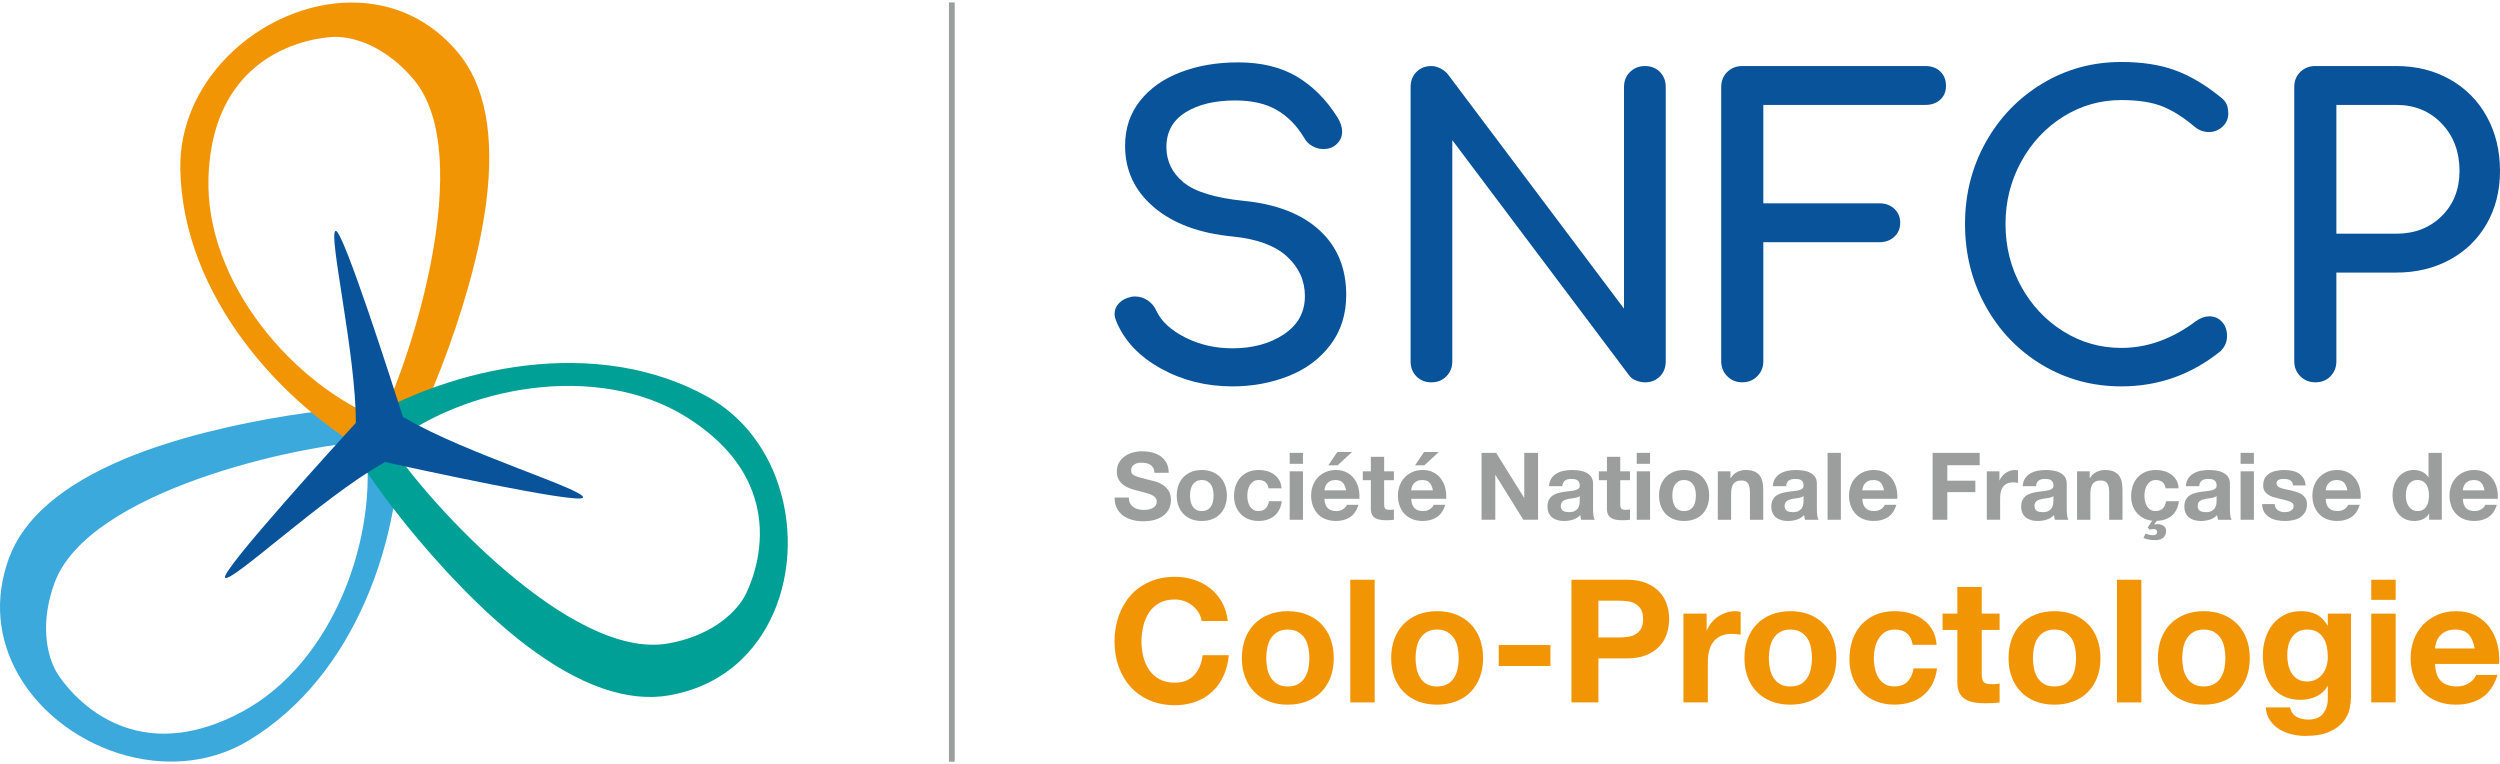
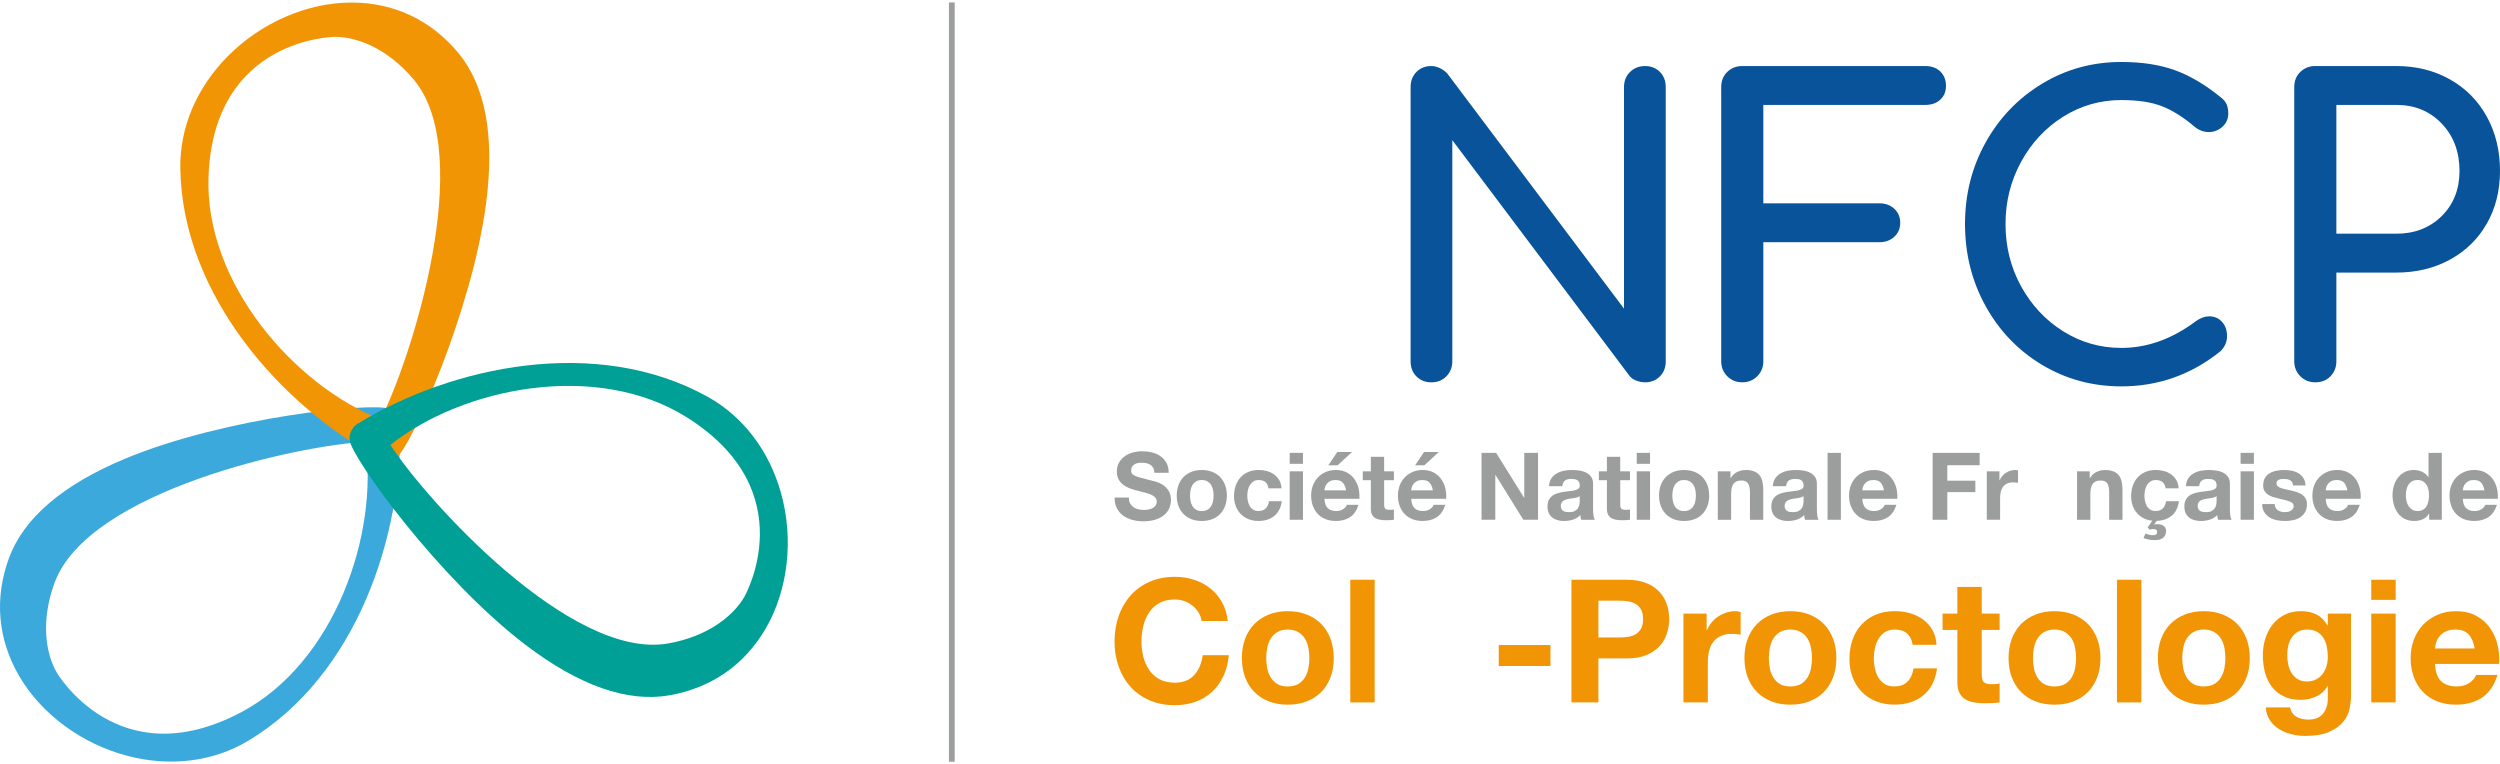
<svg xmlns="http://www.w3.org/2000/svg" version="1.1" role="img" width="265px" height="81px" viewBox="0 0 265 81" preserveAspectRatio="xMidYMid meet">
  <g>
    <path fill="#3BA9DC" d="M42.151,44.104c0.151,0.262,0.238,0.561,0.246,0.873C42.7,56.687,37.849,71.595,26.33,78.511   c-3.7,2.221-8.236,2.797-12.773,1.623c-4.883-1.262-9.203-4.453-11.56-8.533c-2.24-3.881-2.603-8.18-1.05-12.43   c1.545-4.227,5.666-7.768,12.246-10.521c10.681-4.473,26.467-6.057,28.127-5.3C41.676,43.512,41.963,43.778,42.151,44.104   L42.151,44.104z M25.55,75.505c9.986-5.283,14.612-18.969,13.167-28.662c-6.866,0.33-29.349,5.125-32.941,14.953   c-1.476,4.033-0.933,7.461,0.236,9.486C6.012,71.282,12.473,82.421,25.55,75.505z" />
  </g>
  <g>
    <path fill="#F29505" d="M40.997,48.792c-0.303,0-0.605-0.074-0.879-0.223c-10.291-5.593-20.776-17.247-21.006-30.682   c-0.074-4.314,1.695-8.531,4.98-11.874c3.535-3.597,8.458-5.743,13.171-5.743c4.48,0,8.384,1.834,11.288,5.305   c2.888,3.45,3.895,8.789,2.99,15.866c-1.468,11.486-7.989,25.948-9.474,27.007C41.749,48.677,41.373,48.792,40.997,48.792   L40.997,48.792z M22.104,18.716c-0.419,11.289,9.121,22.139,18.239,25.734c3.146-6.111,10.236-27.979,3.521-36.005   c-2.756-3.294-5.995-4.538-8.333-4.538C35.53,3.907,22.653,3.932,22.104,18.716z" />
  </g>
  <g>
    <path fill="#00A096" d="M37.298,45.554c0.151-0.262,0.367-0.486,0.633-0.65c9.989-6.115,25.324-9.367,37.074-2.851   c3.773,2.093,6.542,5.733,7.793,10.249c1.348,4.861,0.745,10.197-1.61,14.279c-2.241,3.881-5.781,6.344-10.239,7.123   c-4.433,0.775-9.56-1.021-15.236-5.344C46.5,61.347,37.235,48.468,37.06,46.651C37.021,46.263,37.109,45.88,37.298,45.554   L37.298,45.554z M72.791,44.229c-9.567-6.006-23.732-3.169-31.405,2.93c3.72,5.779,19.112,22.854,29.42,21.051   c4.23-0.74,6.927-2.924,8.097-4.947C78.903,63.263,85.321,52.099,72.791,44.229z" />
  </g>
-   <path fill="#08539A" d="M61.8,52.743c0.342-0.807-12.506-4.709-18.702-8.338c-0.129-0.064-0.258-0.129-0.383-0.193  c-1.087-3.424-6.349-19.868-7.128-19.736c-0.87,0.107,2.171,13.167,2.13,20.35c-1.303,1.424-14.395,15.758-13.86,16.404  c0.528,0.701,10.331-8.477,16.572-12.027c0.119-0.078,0.238-0.154,0.355-0.232C43.258,49.517,61.514,53.517,61.8,52.743z" />
  <g>
    <path fill="#9C9E9E" d="M119.787,53.347c0.086,0.166,0.201,0.299,0.343,0.402c0.142,0.102,0.309,0.18,0.501,0.229   s0.391,0.074,0.597,0.074c0.139,0,0.288-0.012,0.447-0.035c0.159-0.021,0.308-0.066,0.447-0.133   c0.139-0.066,0.255-0.158,0.347-0.273c0.093-0.117,0.14-0.264,0.14-0.443c0-0.191-0.062-0.348-0.184-0.465   c-0.123-0.121-0.284-0.219-0.482-0.301c-0.199-0.078-0.424-0.146-0.675-0.207s-0.507-0.125-0.765-0.199   c-0.266-0.066-0.523-0.146-0.775-0.242c-0.252-0.096-0.478-0.221-0.676-0.373c-0.199-0.152-0.359-0.342-0.482-0.57   c-0.122-0.23-0.184-0.506-0.184-0.83c0-0.365,0.078-0.682,0.233-0.949c0.156-0.27,0.359-0.492,0.611-0.672   c0.252-0.178,0.537-0.311,0.855-0.396c0.318-0.086,0.636-0.129,0.954-0.129c0.371,0,0.727,0.041,1.068,0.123   c0.341,0.084,0.644,0.219,0.91,0.402c0.264,0.188,0.475,0.424,0.63,0.711c0.156,0.289,0.234,0.639,0.234,1.049h-1.51   c-0.013-0.213-0.058-0.389-0.134-0.527c-0.077-0.139-0.178-0.248-0.304-0.328c-0.125-0.078-0.269-0.135-0.431-0.168   c-0.163-0.033-0.34-0.049-0.532-0.049c-0.126,0-0.251,0.014-0.377,0.039c-0.125,0.025-0.24,0.072-0.342,0.139   c-0.103,0.066-0.188,0.15-0.253,0.248c-0.066,0.1-0.099,0.225-0.099,0.377c0,0.141,0.026,0.254,0.079,0.34   c0.053,0.086,0.158,0.164,0.313,0.238c0.156,0.072,0.371,0.145,0.646,0.217c0.275,0.074,0.634,0.166,1.078,0.279   c0.132,0.025,0.316,0.074,0.551,0.143c0.235,0.072,0.468,0.182,0.7,0.334c0.231,0.152,0.432,0.357,0.601,0.611   c0.169,0.256,0.253,0.582,0.253,0.979c0,0.324-0.063,0.625-0.188,0.904c-0.126,0.277-0.313,0.518-0.561,0.721   c-0.249,0.201-0.556,0.359-0.924,0.473c-0.368,0.111-0.794,0.168-1.277,0.168c-0.391,0-0.77-0.049-1.137-0.145   c-0.368-0.098-0.692-0.246-0.974-0.451c-0.282-0.205-0.505-0.469-0.671-0.785c-0.165-0.32-0.245-0.697-0.238-1.135h1.51   C119.658,52.979,119.7,53.181,119.787,53.347z" />
    <path fill="#9C9E9E" d="M124.923,51.415c0.125-0.334,0.304-0.619,0.536-0.855c0.231-0.234,0.51-0.418,0.834-0.547   c0.325-0.129,0.689-0.193,1.093-0.193c0.404,0,0.77,0.064,1.098,0.193c0.328,0.129,0.607,0.313,0.839,0.547   c0.232,0.236,0.411,0.521,0.537,0.855c0.125,0.334,0.188,0.705,0.188,1.117c0,0.41-0.063,0.781-0.188,1.111   c-0.126,0.332-0.305,0.615-0.537,0.85c-0.231,0.236-0.511,0.416-0.839,0.543c-0.328,0.125-0.694,0.188-1.098,0.188   c-0.404,0-0.768-0.063-1.093-0.188c-0.324-0.127-0.603-0.307-0.834-0.543c-0.232-0.234-0.411-0.518-0.536-0.85   c-0.126-0.33-0.189-0.701-0.189-1.111C124.734,52.12,124.797,51.749,124.923,51.415z M126.205,53.134   c0.04,0.195,0.107,0.371,0.204,0.525c0.096,0.156,0.224,0.281,0.382,0.373c0.16,0.094,0.357,0.139,0.596,0.139   s0.439-0.045,0.601-0.139c0.163-0.092,0.292-0.217,0.387-0.373c0.096-0.154,0.164-0.33,0.204-0.525   c0.041-0.195,0.06-0.396,0.06-0.602s-0.02-0.408-0.06-0.605c-0.04-0.199-0.107-0.375-0.204-0.527   c-0.096-0.152-0.225-0.275-0.387-0.373c-0.162-0.096-0.362-0.145-0.601-0.145s-0.437,0.049-0.596,0.145   c-0.159,0.098-0.287,0.221-0.382,0.373c-0.096,0.152-0.164,0.328-0.204,0.527c-0.04,0.197-0.06,0.4-0.06,0.605   S126.165,52.938,126.205,53.134z" />
    <path fill="#9C9E9E" d="M133.417,50.882c-0.226,0-0.414,0.053-0.565,0.156c-0.153,0.102-0.277,0.234-0.373,0.396   c-0.097,0.162-0.164,0.34-0.204,0.537c-0.04,0.195-0.06,0.389-0.06,0.58c0,0.186,0.02,0.373,0.06,0.566s0.104,0.365,0.194,0.521   c0.089,0.156,0.21,0.283,0.362,0.383s0.339,0.148,0.556,0.148c0.338,0,0.599-0.094,0.781-0.283c0.182-0.188,0.296-0.441,0.343-0.76   h1.361c-0.094,0.682-0.358,1.201-0.795,1.561c-0.438,0.357-0.997,0.535-1.68,0.535c-0.384,0-0.737-0.064-1.058-0.193   c-0.321-0.129-0.594-0.309-0.819-0.541s-0.4-0.508-0.526-0.83c-0.126-0.322-0.189-0.674-0.189-1.057   c0-0.398,0.058-0.768,0.174-1.109c0.116-0.342,0.287-0.635,0.511-0.883c0.226-0.248,0.5-0.443,0.825-0.582s0.695-0.209,1.113-0.209   c0.304,0,0.597,0.041,0.879,0.119c0.281,0.08,0.532,0.201,0.755,0.363c0.222,0.162,0.402,0.363,0.542,0.605   c0.139,0.242,0.219,0.529,0.238,0.861h-1.381C134.368,51.177,134.02,50.882,133.417,50.882z" />
    <path fill="#9C9E9E" d="M136.706,49.165v-1.162h1.41v1.162H136.706z M138.116,49.96v5.135h-1.41V49.96H138.116z" />
    <path fill="#9C9E9E" d="M140.739,53.862c0.212,0.207,0.517,0.309,0.913,0.309c0.285,0,0.53-0.07,0.736-0.215   c0.205-0.141,0.331-0.291,0.377-0.449h1.241c-0.198,0.615-0.503,1.057-0.913,1.32c-0.411,0.266-0.907,0.396-1.49,0.396   c-0.404,0-0.769-0.064-1.093-0.193c-0.325-0.129-0.6-0.313-0.824-0.551c-0.226-0.238-0.399-0.523-0.522-0.854   c-0.123-0.332-0.184-0.697-0.184-1.094c0-0.385,0.063-0.742,0.188-1.072c0.126-0.332,0.305-0.619,0.537-0.859   c0.231-0.242,0.509-0.434,0.829-0.572c0.322-0.139,0.677-0.209,1.068-0.209c0.437,0,0.817,0.084,1.142,0.254   c0.325,0.168,0.592,0.396,0.801,0.68c0.209,0.285,0.358,0.609,0.451,0.975c0.093,0.363,0.126,0.744,0.1,1.143h-3.705   C140.411,53.327,140.527,53.657,140.739,53.862z M142.333,51.161c-0.168-0.186-0.426-0.279-0.77-0.279   c-0.226,0-0.412,0.039-0.562,0.115c-0.148,0.076-0.268,0.17-0.356,0.283c-0.091,0.113-0.153,0.232-0.189,0.357   c-0.036,0.127-0.058,0.238-0.064,0.338h2.295C142.62,51.618,142.503,51.347,142.333,51.161z M140.799,49.323l0.953-1.41h1.561   l-1.53,1.41H140.799z" />
    <path fill="#9C9E9E" d="M147.753,49.96v0.943h-1.033v2.543c0,0.238,0.04,0.398,0.119,0.477c0.08,0.08,0.239,0.119,0.477,0.119   c0.08,0,0.156-0.002,0.229-0.01c0.072-0.006,0.143-0.016,0.209-0.029v1.092c-0.119,0.02-0.251,0.033-0.397,0.039   c-0.146,0.008-0.288,0.012-0.428,0.012c-0.219,0-0.426-0.016-0.62-0.047c-0.195-0.027-0.367-0.086-0.517-0.172   s-0.267-0.209-0.354-0.367c-0.086-0.16-0.128-0.369-0.128-0.627v-3.029h-0.854V49.96h0.854v-1.541h1.41v1.541H147.753z" />
    <path fill="#9C9E9E" d="M149.938,53.862c0.212,0.207,0.517,0.309,0.913,0.309c0.286,0,0.53-0.07,0.735-0.215   c0.206-0.141,0.332-0.291,0.378-0.449h1.242c-0.198,0.615-0.503,1.057-0.914,1.32c-0.411,0.266-0.907,0.396-1.489,0.396   c-0.404,0-0.77-0.064-1.094-0.193c-0.325-0.129-0.6-0.313-0.825-0.551c-0.225-0.238-0.398-0.523-0.521-0.854   c-0.123-0.332-0.184-0.697-0.184-1.094c0-0.385,0.063-0.742,0.188-1.072c0.126-0.332,0.305-0.619,0.537-0.859   c0.231-0.242,0.508-0.434,0.829-0.572c0.322-0.139,0.678-0.209,1.069-0.209c0.437,0,0.817,0.084,1.142,0.254   c0.325,0.168,0.591,0.396,0.8,0.68c0.208,0.285,0.359,0.609,0.452,0.975c0.093,0.363,0.126,0.744,0.1,1.143h-3.706   C149.61,53.327,149.727,53.657,149.938,53.862z M151.533,51.161c-0.169-0.186-0.426-0.279-0.771-0.279   c-0.226,0-0.412,0.039-0.561,0.115c-0.149,0.076-0.269,0.17-0.358,0.283c-0.089,0.113-0.152,0.232-0.188,0.357   c-0.036,0.127-0.059,0.238-0.064,0.338h2.295C151.819,51.618,151.702,51.347,151.533,51.161z M149.999,49.323l0.952-1.41h1.561   l-1.53,1.41H149.999z" />
    <path fill="#9C9E9E" d="M158.591,48.003l2.961,4.758h0.02v-4.758h1.461v7.092h-1.56l-2.951-4.748h-0.02v4.748h-1.46v-7.092H158.591   z" />
    <path fill="#9C9E9E" d="M164.443,50.714c0.146-0.219,0.331-0.395,0.557-0.525c0.225-0.133,0.479-0.229,0.76-0.285   c0.281-0.055,0.564-0.084,0.85-0.084c0.258,0,0.52,0.02,0.784,0.055c0.266,0.037,0.507,0.107,0.726,0.215   c0.219,0.105,0.397,0.252,0.537,0.441c0.139,0.189,0.208,0.438,0.208,0.75v2.672c0,0.232,0.014,0.455,0.04,0.666   c0.025,0.213,0.073,0.371,0.139,0.477h-1.431c-0.026-0.078-0.049-0.16-0.063-0.242c-0.018-0.082-0.029-0.168-0.035-0.254   c-0.226,0.232-0.49,0.393-0.795,0.488c-0.305,0.092-0.616,0.137-0.934,0.137c-0.246,0-0.475-0.029-0.687-0.09   c-0.212-0.059-0.397-0.15-0.556-0.277c-0.159-0.125-0.284-0.285-0.373-0.477c-0.09-0.191-0.134-0.42-0.134-0.686   c0-0.291,0.051-0.531,0.154-0.721c0.103-0.188,0.234-0.338,0.397-0.451c0.162-0.113,0.348-0.197,0.556-0.254   c0.209-0.057,0.419-0.1,0.632-0.135c0.212-0.031,0.42-0.059,0.625-0.078c0.206-0.021,0.388-0.051,0.546-0.09   c0.16-0.039,0.286-0.098,0.379-0.174c0.092-0.076,0.135-0.188,0.129-0.332c0-0.152-0.025-0.273-0.075-0.363   c-0.049-0.09-0.116-0.158-0.199-0.209c-0.082-0.051-0.178-0.082-0.287-0.1c-0.109-0.016-0.228-0.023-0.354-0.023   c-0.277,0-0.496,0.059-0.655,0.178s-0.252,0.316-0.278,0.596h-1.41C164.215,51.208,164.298,50.933,164.443,50.714z M167.23,52.706   c-0.089,0.029-0.187,0.055-0.289,0.074s-0.21,0.037-0.322,0.049c-0.112,0.014-0.225,0.031-0.338,0.051   c-0.105,0.02-0.21,0.045-0.313,0.08c-0.103,0.033-0.192,0.078-0.27,0.135c-0.075,0.055-0.137,0.127-0.183,0.213   s-0.07,0.195-0.07,0.328c0,0.125,0.024,0.23,0.07,0.316c0.046,0.088,0.108,0.154,0.188,0.205c0.08,0.049,0.172,0.084,0.278,0.104   s0.215,0.029,0.328,0.029c0.278,0,0.493-0.045,0.646-0.139c0.152-0.092,0.265-0.203,0.338-0.332   c0.072-0.131,0.117-0.262,0.134-0.393c0.017-0.133,0.025-0.238,0.025-0.318v-0.527C167.394,52.636,167.319,52.677,167.23,52.706z" />
    <path fill="#9C9E9E" d="M172.778,49.96v0.943h-1.033v2.543c0,0.238,0.04,0.398,0.12,0.477c0.079,0.08,0.238,0.119,0.476,0.119   c0.081,0,0.156-0.002,0.229-0.01c0.073-0.006,0.142-0.016,0.208-0.029v1.092c-0.119,0.02-0.251,0.033-0.397,0.039   c-0.146,0.008-0.288,0.012-0.427,0.012c-0.219,0-0.426-0.016-0.621-0.047c-0.195-0.027-0.367-0.086-0.517-0.172   c-0.148-0.086-0.267-0.209-0.352-0.367c-0.088-0.16-0.13-0.369-0.13-0.627v-3.029h-0.854V49.96h0.854v-1.541h1.41v1.541H172.778z" />
    <path fill="#9C9E9E" d="M173.493,49.165v-1.162h1.412v1.162H173.493z M174.905,49.96v5.135h-1.412V49.96H174.905z" />
    <path fill="#9C9E9E" d="M176.047,51.415c0.126-0.334,0.305-0.619,0.536-0.855c0.231-0.234,0.511-0.418,0.835-0.547   s0.688-0.193,1.093-0.193c0.403,0,0.77,0.064,1.099,0.193c0.326,0.129,0.606,0.313,0.838,0.547c0.231,0.236,0.41,0.521,0.536,0.855   s0.188,0.705,0.188,1.117c0,0.41-0.063,0.781-0.188,1.111c-0.126,0.332-0.305,0.615-0.536,0.85   c-0.231,0.236-0.512,0.416-0.838,0.543c-0.329,0.125-0.695,0.188-1.099,0.188c-0.404,0-0.769-0.063-1.093-0.188   c-0.324-0.127-0.604-0.307-0.835-0.543c-0.231-0.234-0.41-0.518-0.536-0.85c-0.126-0.33-0.188-0.701-0.188-1.111   C175.858,52.12,175.921,51.749,176.047,51.415z M177.328,53.134c0.04,0.195,0.107,0.371,0.204,0.525   c0.096,0.156,0.223,0.281,0.382,0.373c0.159,0.094,0.357,0.139,0.597,0.139c0.238,0,0.438-0.045,0.601-0.139   c0.162-0.092,0.291-0.217,0.388-0.373c0.096-0.154,0.164-0.33,0.204-0.525c0.039-0.195,0.06-0.396,0.06-0.602   s-0.021-0.408-0.06-0.605c-0.04-0.199-0.108-0.375-0.204-0.527c-0.097-0.152-0.226-0.275-0.388-0.373   c-0.162-0.096-0.362-0.145-0.601-0.145c-0.239,0-0.438,0.049-0.597,0.145c-0.159,0.098-0.286,0.221-0.382,0.373   c-0.097,0.152-0.164,0.328-0.204,0.527c-0.04,0.197-0.06,0.4-0.06,0.605S177.288,52.938,177.328,53.134z" />
    <path fill="#9C9E9E" d="M183.429,49.96v0.715h0.029c0.18-0.299,0.411-0.516,0.695-0.65c0.285-0.137,0.576-0.205,0.874-0.205   c0.378,0,0.688,0.053,0.929,0.154c0.242,0.104,0.433,0.244,0.572,0.428c0.139,0.182,0.236,0.404,0.293,0.664   c0.057,0.264,0.084,0.553,0.084,0.871v3.158h-1.41v-2.9c0-0.424-0.067-0.74-0.199-0.949c-0.132-0.207-0.368-0.313-0.705-0.313   c-0.385,0-0.662,0.113-0.834,0.342c-0.173,0.229-0.259,0.605-0.259,1.127v2.693h-1.41V49.96H183.429z" />
    <path fill="#9C9E9E" d="M188.167,50.714c0.146-0.219,0.331-0.395,0.557-0.525c0.226-0.133,0.479-0.229,0.76-0.285   c0.282-0.055,0.564-0.084,0.849-0.084c0.26,0,0.521,0.02,0.786,0.055c0.265,0.037,0.507,0.107,0.726,0.215   c0.219,0.105,0.396,0.252,0.536,0.441c0.139,0.189,0.209,0.438,0.209,0.75v2.672c0,0.232,0.012,0.455,0.039,0.666   c0.026,0.213,0.073,0.371,0.14,0.477h-1.431c-0.027-0.078-0.049-0.16-0.065-0.242s-0.027-0.168-0.034-0.254   c-0.226,0.232-0.491,0.393-0.795,0.488c-0.305,0.092-0.616,0.137-0.935,0.137c-0.244,0-0.473-0.029-0.685-0.09   c-0.212-0.059-0.397-0.15-0.557-0.277c-0.159-0.125-0.283-0.285-0.372-0.477c-0.09-0.191-0.135-0.42-0.135-0.686   c0-0.291,0.052-0.531,0.154-0.721c0.103-0.188,0.234-0.338,0.397-0.451c0.161-0.113,0.347-0.197,0.556-0.254s0.419-0.1,0.631-0.135   c0.212-0.031,0.421-0.059,0.626-0.078c0.205-0.021,0.389-0.051,0.547-0.09c0.159-0.039,0.284-0.098,0.377-0.174   s0.136-0.188,0.129-0.332c0-0.152-0.024-0.273-0.073-0.363c-0.051-0.09-0.117-0.158-0.199-0.209s-0.178-0.082-0.288-0.1   c-0.108-0.016-0.227-0.023-0.353-0.023c-0.278,0-0.497,0.059-0.656,0.178c-0.158,0.119-0.251,0.316-0.277,0.596h-1.411   C187.938,51.208,188.022,50.933,188.167,50.714z M190.953,52.706c-0.089,0.029-0.185,0.055-0.287,0.074   c-0.104,0.02-0.211,0.037-0.323,0.049c-0.112,0.014-0.226,0.031-0.338,0.051c-0.106,0.02-0.21,0.045-0.313,0.08   c-0.103,0.033-0.192,0.078-0.268,0.135c-0.076,0.055-0.138,0.127-0.184,0.213c-0.047,0.086-0.07,0.195-0.07,0.328   c0,0.125,0.023,0.23,0.07,0.316c0.046,0.088,0.109,0.154,0.188,0.205c0.079,0.049,0.172,0.084,0.278,0.104   c0.105,0.02,0.215,0.029,0.328,0.029c0.277,0,0.492-0.045,0.646-0.139c0.151-0.092,0.265-0.203,0.338-0.332   c0.073-0.131,0.118-0.262,0.134-0.393c0.017-0.133,0.024-0.238,0.024-0.318v-0.527C191.118,52.636,191.043,52.677,190.953,52.706z" />
    <path fill="#9C9E9E" d="M195.132,48.003v7.092h-1.411v-7.092H195.132z" />
    <path fill="#9C9E9E" d="M197.754,53.862c0.213,0.207,0.518,0.309,0.914,0.309c0.285,0,0.53-0.07,0.735-0.215   c0.206-0.141,0.332-0.291,0.377-0.449h1.242c-0.198,0.615-0.503,1.057-0.914,1.32c-0.41,0.266-0.906,0.396-1.489,0.396   c-0.405,0-0.769-0.064-1.093-0.193c-0.325-0.129-0.6-0.313-0.825-0.551s-0.399-0.523-0.521-0.854   c-0.123-0.332-0.184-0.697-0.184-1.094c0-0.385,0.063-0.742,0.188-1.072c0.126-0.332,0.305-0.619,0.537-0.859   c0.231-0.242,0.508-0.434,0.829-0.572s0.677-0.209,1.068-0.209c0.437,0,0.817,0.084,1.143,0.254c0.323,0.168,0.591,0.396,0.8,0.68   c0.208,0.285,0.358,0.609,0.451,0.975c0.094,0.363,0.126,0.744,0.1,1.143h-3.706C197.427,53.327,197.542,53.657,197.754,53.862z    M199.35,51.161c-0.17-0.186-0.426-0.279-0.771-0.279c-0.226,0-0.412,0.039-0.562,0.115c-0.148,0.076-0.268,0.17-0.357,0.283   s-0.153,0.232-0.188,0.357c-0.036,0.127-0.059,0.238-0.065,0.338h2.296C199.636,51.618,199.519,51.347,199.35,51.161z" />
    <path fill="#9C9E9E" d="M209.844,48.003v1.311h-3.427v1.639h2.971v1.213h-2.971v2.93h-1.56v-7.092H209.844z" />
    <path fill="#9C9E9E" d="M211.94,49.96v0.953h0.02c0.066-0.16,0.156-0.307,0.27-0.443c0.111-0.135,0.241-0.252,0.387-0.348   s0.302-0.17,0.467-0.223c0.166-0.053,0.338-0.08,0.517-0.08c0.093,0,0.195,0.018,0.309,0.051v1.311   c-0.066-0.014-0.146-0.025-0.238-0.033c-0.093-0.01-0.184-0.016-0.269-0.016c-0.258,0-0.477,0.043-0.655,0.127   c-0.18,0.088-0.323,0.205-0.433,0.354c-0.109,0.15-0.187,0.324-0.233,0.521c-0.047,0.199-0.069,0.414-0.069,0.646v2.314H210.6   V49.96H211.94z" />
-     <path fill="#9C9E9E" d="M214.653,50.714c0.146-0.219,0.331-0.395,0.557-0.525c0.225-0.133,0.478-0.229,0.76-0.285   c0.281-0.055,0.564-0.084,0.849-0.084c0.259,0,0.52,0.02,0.786,0.055c0.264,0.037,0.506,0.107,0.725,0.215   c0.219,0.105,0.397,0.252,0.537,0.441c0.138,0.189,0.208,0.438,0.208,0.75v2.672c0,0.232,0.014,0.455,0.039,0.666   c0.026,0.213,0.074,0.371,0.14,0.477h-1.431c-0.026-0.078-0.049-0.16-0.064-0.242c-0.018-0.082-0.027-0.168-0.034-0.254   c-0.226,0.232-0.491,0.393-0.796,0.488c-0.305,0.092-0.616,0.137-0.934,0.137c-0.245,0-0.473-0.029-0.686-0.09   c-0.212-0.059-0.397-0.15-0.557-0.277c-0.158-0.125-0.282-0.285-0.372-0.477s-0.134-0.42-0.134-0.686   c0-0.291,0.051-0.531,0.154-0.721c0.103-0.188,0.233-0.338,0.397-0.451c0.161-0.113,0.347-0.197,0.555-0.254   c0.209-0.057,0.42-0.1,0.632-0.135c0.212-0.031,0.42-0.059,0.626-0.078c0.205-0.021,0.388-0.051,0.546-0.09   c0.16-0.039,0.285-0.098,0.378-0.174s0.136-0.188,0.129-0.332c0-0.152-0.025-0.273-0.074-0.363c-0.05-0.09-0.116-0.158-0.198-0.209   c-0.083-0.051-0.179-0.082-0.288-0.1c-0.109-0.016-0.228-0.023-0.354-0.023c-0.277,0-0.496,0.059-0.656,0.178   c-0.158,0.119-0.251,0.316-0.277,0.596h-1.41C214.424,51.208,214.508,50.933,214.653,50.714z M217.439,52.706   c-0.089,0.029-0.186,0.055-0.288,0.074s-0.21,0.037-0.323,0.049c-0.112,0.014-0.225,0.031-0.338,0.051   c-0.105,0.02-0.209,0.045-0.313,0.08c-0.103,0.033-0.192,0.078-0.269,0.135c-0.075,0.055-0.137,0.127-0.183,0.213   c-0.047,0.086-0.07,0.195-0.07,0.328c0,0.125,0.023,0.23,0.07,0.316c0.046,0.088,0.109,0.154,0.188,0.205   c0.079,0.049,0.172,0.084,0.277,0.104c0.106,0.02,0.215,0.029,0.328,0.029c0.279,0,0.493-0.045,0.646-0.139   c0.152-0.092,0.264-0.203,0.338-0.332c0.072-0.131,0.117-0.262,0.133-0.393c0.017-0.133,0.025-0.238,0.025-0.318v-0.527   C217.604,52.636,217.529,52.677,217.439,52.706z" />
    <path fill="#9C9E9E" d="M221.508,49.96v0.715h0.03c0.179-0.299,0.411-0.516,0.695-0.65c0.284-0.137,0.576-0.205,0.874-0.205   c0.377,0,0.687,0.053,0.929,0.154c0.243,0.104,0.433,0.244,0.571,0.428c0.14,0.182,0.237,0.404,0.294,0.664   c0.056,0.264,0.084,0.553,0.084,0.871v3.158h-1.411v-2.9c0-0.424-0.065-0.74-0.198-0.949c-0.133-0.207-0.367-0.313-0.706-0.313   c-0.383,0-0.662,0.113-0.834,0.342s-0.258,0.605-0.258,1.127v2.693h-1.411V49.96H221.508z" />
    <path fill="#9C9E9E" d="M228.512,50.882c-0.225,0-0.413,0.053-0.565,0.156c-0.152,0.102-0.276,0.234-0.373,0.396   c-0.096,0.162-0.164,0.34-0.203,0.537c-0.04,0.195-0.061,0.389-0.061,0.58c0,0.186,0.021,0.373,0.061,0.566   c0.039,0.193,0.104,0.365,0.193,0.521s0.21,0.283,0.361,0.383c0.153,0.1,0.339,0.148,0.558,0.148c0.338,0,0.597-0.094,0.78-0.283   c0.182-0.188,0.296-0.441,0.342-0.76h1.361c-0.086,0.662-0.337,1.17-0.75,1.525c-0.414,0.354-0.948,0.541-1.604,0.561l-0.278,0.398   h0.02c0.081-0.033,0.192-0.051,0.339-0.051c0.112,0,0.223,0.014,0.333,0.041c0.108,0.025,0.206,0.068,0.292,0.123   c0.087,0.057,0.156,0.129,0.209,0.219s0.079,0.193,0.079,0.313c0,0.193-0.032,0.354-0.1,0.482c-0.065,0.129-0.153,0.23-0.262,0.309   c-0.11,0.076-0.234,0.129-0.374,0.158c-0.139,0.031-0.281,0.045-0.427,0.045c-0.158,0-0.295-0.004-0.407-0.014   c-0.113-0.012-0.214-0.025-0.303-0.047c-0.09-0.018-0.176-0.041-0.258-0.068c-0.083-0.027-0.172-0.057-0.265-0.09l0.209-0.477   c0.105,0.047,0.229,0.088,0.368,0.123c0.138,0.037,0.294,0.057,0.467,0.057c0.119,0,0.215-0.027,0.287-0.082   c0.074-0.051,0.109-0.137,0.109-0.256c0-0.127-0.037-0.211-0.113-0.254c-0.077-0.043-0.171-0.064-0.283-0.064   c-0.146,0-0.278,0.023-0.397,0.068l-0.209-0.238l0.496-0.715c-0.337-0.033-0.643-0.119-0.918-0.258   c-0.274-0.141-0.512-0.322-0.71-0.553c-0.199-0.227-0.352-0.492-0.458-0.793c-0.105-0.301-0.158-0.631-0.158-0.988   c0-0.398,0.058-0.768,0.174-1.109c0.115-0.342,0.286-0.635,0.511-0.883c0.226-0.248,0.501-0.443,0.825-0.582   s0.696-0.209,1.113-0.209c0.304,0,0.598,0.041,0.879,0.119c0.282,0.08,0.533,0.201,0.755,0.363s0.402,0.363,0.542,0.605   c0.139,0.242,0.219,0.529,0.237,0.861h-1.38C229.463,51.177,229.114,50.882,228.512,50.882z" />
    <path fill="#9C9E9E" d="M231.949,50.714c0.146-0.219,0.33-0.395,0.556-0.525c0.226-0.133,0.479-0.229,0.761-0.285   c0.281-0.055,0.564-0.084,0.85-0.084c0.258,0,0.52,0.02,0.784,0.055c0.266,0.037,0.507,0.107,0.726,0.215   c0.219,0.105,0.396,0.252,0.536,0.441s0.209,0.438,0.209,0.75v2.672c0,0.232,0.013,0.455,0.04,0.666   c0.025,0.213,0.072,0.371,0.139,0.477h-1.431c-0.027-0.078-0.048-0.16-0.064-0.242s-0.028-0.168-0.035-0.254   c-0.226,0.232-0.49,0.393-0.794,0.488c-0.305,0.092-0.616,0.137-0.935,0.137c-0.245,0-0.474-0.029-0.686-0.09   c-0.212-0.059-0.397-0.15-0.556-0.277c-0.16-0.125-0.284-0.285-0.373-0.477c-0.09-0.191-0.134-0.42-0.134-0.686   c0-0.291,0.051-0.531,0.153-0.721c0.103-0.188,0.235-0.338,0.397-0.451s0.348-0.197,0.557-0.254s0.419-0.1,0.631-0.135   c0.212-0.031,0.421-0.059,0.626-0.078c0.205-0.021,0.388-0.051,0.547-0.09c0.158-0.039,0.284-0.098,0.377-0.174   s0.136-0.188,0.129-0.332c0-0.152-0.024-0.273-0.074-0.363s-0.116-0.158-0.199-0.209c-0.082-0.051-0.178-0.082-0.288-0.1   c-0.108-0.016-0.227-0.023-0.353-0.023c-0.278,0-0.496,0.059-0.655,0.178s-0.252,0.316-0.278,0.596H231.7   C231.721,51.208,231.804,50.933,231.949,50.714z M234.735,52.706c-0.089,0.029-0.185,0.055-0.287,0.074   c-0.104,0.02-0.211,0.037-0.323,0.049c-0.112,0.014-0.226,0.031-0.338,0.051c-0.106,0.02-0.21,0.045-0.313,0.08   c-0.103,0.033-0.192,0.078-0.268,0.135c-0.077,0.055-0.138,0.127-0.185,0.213c-0.046,0.086-0.069,0.195-0.069,0.328   c0,0.125,0.023,0.23,0.069,0.316c0.047,0.088,0.109,0.154,0.189,0.205c0.079,0.049,0.172,0.084,0.278,0.104   c0.105,0.02,0.215,0.029,0.328,0.029c0.277,0,0.492-0.045,0.646-0.139c0.151-0.092,0.265-0.203,0.337-0.332   c0.074-0.131,0.118-0.262,0.135-0.393c0.017-0.133,0.024-0.238,0.024-0.318v-0.527C234.899,52.636,234.825,52.677,234.735,52.706z" />
    <path fill="#9C9E9E" d="M237.502,49.165v-1.162h1.412v1.162H237.502z M238.914,49.96v5.135h-1.412V49.96H238.914z" />
    <path fill="#9C9E9E" d="M241.213,53.819c0.063,0.109,0.145,0.197,0.244,0.268c0.099,0.07,0.213,0.121,0.343,0.154   s0.263,0.049,0.402,0.049c0.1,0,0.203-0.012,0.313-0.033c0.109-0.023,0.209-0.061,0.298-0.109c0.089-0.051,0.165-0.117,0.224-0.199   c0.06-0.084,0.09-0.188,0.09-0.313c0-0.213-0.142-0.371-0.423-0.479c-0.281-0.105-0.673-0.211-1.177-0.318   c-0.206-0.045-0.406-0.1-0.602-0.162c-0.195-0.064-0.369-0.146-0.521-0.25c-0.151-0.102-0.274-0.23-0.367-0.387   s-0.14-0.346-0.14-0.572c0-0.33,0.065-0.602,0.194-0.814c0.129-0.211,0.299-0.377,0.511-0.5c0.213-0.123,0.451-0.209,0.717-0.258   c0.265-0.051,0.535-0.076,0.814-0.076c0.277,0,0.547,0.027,0.81,0.08c0.261,0.053,0.494,0.143,0.7,0.268   c0.205,0.127,0.376,0.293,0.511,0.502c0.137,0.209,0.218,0.473,0.244,0.791h-1.341c-0.021-0.273-0.123-0.457-0.309-0.553   c-0.185-0.096-0.403-0.143-0.655-0.143c-0.079,0-0.165,0.004-0.258,0.014c-0.094,0.01-0.178,0.031-0.254,0.064   s-0.142,0.082-0.194,0.145s-0.078,0.148-0.078,0.254c0,0.125,0.045,0.227,0.138,0.309c0.093,0.078,0.214,0.143,0.363,0.193   c0.148,0.049,0.319,0.094,0.512,0.133c0.191,0.041,0.388,0.084,0.586,0.129c0.205,0.047,0.405,0.104,0.601,0.17   c0.196,0.066,0.37,0.154,0.521,0.262c0.152,0.111,0.275,0.246,0.368,0.408c0.093,0.164,0.14,0.363,0.14,0.602   c0,0.338-0.068,0.621-0.205,0.848c-0.135,0.23-0.313,0.414-0.53,0.553c-0.219,0.141-0.469,0.238-0.75,0.293   c-0.281,0.057-0.568,0.084-0.86,0.084c-0.298,0-0.589-0.029-0.873-0.09c-0.285-0.059-0.538-0.158-0.761-0.297   c-0.222-0.141-0.403-0.322-0.547-0.551c-0.143-0.229-0.22-0.516-0.233-0.859h1.342C241.119,53.579,241.15,53.71,241.213,53.819z" />
    <path fill="#9C9E9E" d="M246.871,53.862c0.212,0.207,0.517,0.309,0.913,0.309c0.286,0,0.53-0.07,0.736-0.215   c0.205-0.141,0.331-0.291,0.378-0.449h1.241c-0.198,0.615-0.504,1.057-0.914,1.32c-0.411,0.266-0.907,0.396-1.489,0.396   c-0.404,0-0.77-0.064-1.094-0.193c-0.325-0.129-0.6-0.313-0.824-0.551c-0.226-0.238-0.399-0.523-0.522-0.854   c-0.123-0.332-0.184-0.697-0.184-1.094c0-0.385,0.063-0.742,0.188-1.072c0.126-0.332,0.305-0.619,0.537-0.859   c0.232-0.242,0.509-0.434,0.829-0.572c0.322-0.139,0.677-0.209,1.069-0.209c0.437,0,0.817,0.084,1.142,0.254   c0.325,0.168,0.591,0.396,0.8,0.68c0.209,0.285,0.359,0.609,0.452,0.975c0.093,0.363,0.125,0.744,0.1,1.143h-3.706   C246.543,53.327,246.659,53.657,246.871,53.862z M248.466,51.161c-0.169-0.186-0.426-0.279-0.771-0.279   c-0.226,0-0.412,0.039-0.561,0.115c-0.149,0.076-0.269,0.17-0.357,0.283c-0.09,0.113-0.153,0.232-0.188,0.357   c-0.037,0.127-0.059,0.238-0.065,0.338h2.295C248.752,51.618,248.635,51.347,248.466,51.161z" />
    <path fill="#9C9E9E" d="M257.472,54.44c-0.165,0.277-0.382,0.477-0.651,0.6c-0.268,0.123-0.57,0.184-0.908,0.184   c-0.384,0-0.722-0.074-1.014-0.223c-0.291-0.148-0.531-0.352-0.72-0.607c-0.188-0.254-0.331-0.547-0.428-0.877   c-0.096-0.332-0.144-0.678-0.144-1.033c0-0.346,0.048-0.678,0.144-1c0.097-0.32,0.239-0.604,0.428-0.85   c0.188-0.244,0.426-0.441,0.71-0.592c0.284-0.146,0.616-0.223,0.993-0.223c0.305,0,0.595,0.064,0.87,0.193   c0.274,0.129,0.491,0.32,0.65,0.572h0.02v-2.582h1.411v7.092h-1.341V54.44H257.472z M257.412,51.901   c-0.04-0.195-0.107-0.367-0.203-0.518c-0.097-0.146-0.221-0.27-0.373-0.361c-0.151-0.092-0.345-0.141-0.576-0.141   s-0.427,0.049-0.587,0.141c-0.158,0.092-0.286,0.215-0.382,0.367s-0.165,0.326-0.209,0.521c-0.043,0.195-0.064,0.398-0.064,0.611   c0,0.199,0.023,0.396,0.07,0.596s0.12,0.375,0.224,0.531c0.103,0.156,0.231,0.281,0.387,0.377c0.156,0.098,0.343,0.145,0.562,0.145   c0.231,0,0.426-0.045,0.581-0.139c0.156-0.092,0.279-0.217,0.372-0.373c0.094-0.154,0.159-0.332,0.199-0.531s0.06-0.404,0.06-0.615   C257.472,52.3,257.452,52.097,257.412,51.901z" />
    <path fill="#9C9E9E" d="M261.405,53.862c0.212,0.207,0.517,0.309,0.914,0.309c0.285,0,0.529-0.07,0.735-0.215   c0.205-0.141,0.331-0.291,0.378-0.449h1.242c-0.199,0.615-0.505,1.057-0.915,1.32c-0.411,0.266-0.907,0.396-1.489,0.396   c-0.404,0-0.77-0.064-1.094-0.193s-0.6-0.313-0.824-0.551c-0.226-0.238-0.399-0.523-0.521-0.854   c-0.122-0.332-0.185-0.697-0.185-1.094c0-0.385,0.063-0.742,0.189-1.072c0.126-0.332,0.305-0.619,0.536-0.859   c0.232-0.242,0.509-0.434,0.83-0.572s0.678-0.209,1.068-0.209c0.437,0,0.817,0.084,1.142,0.254c0.325,0.168,0.591,0.396,0.8,0.68   c0.209,0.285,0.359,0.609,0.452,0.975c0.093,0.363,0.126,0.744,0.1,1.143h-3.705C261.077,53.327,261.193,53.657,261.405,53.862z    M263,51.161c-0.169-0.186-0.426-0.279-0.771-0.279c-0.225,0-0.412,0.039-0.561,0.115c-0.149,0.076-0.269,0.17-0.357,0.283   c-0.09,0.113-0.153,0.232-0.188,0.357c-0.037,0.127-0.059,0.238-0.064,0.338h2.294C263.286,51.618,263.169,51.347,263,51.161z" />
  </g>
  <g>
    <path fill="#F29505" d="M127.047,64.923c-0.171-0.273-0.383-0.514-0.638-0.721c-0.255-0.205-0.544-0.367-0.865-0.482   c-0.322-0.115-0.659-0.174-1.011-0.174c-0.644,0-1.19,0.125-1.64,0.375c-0.449,0.248-0.813,0.582-1.092,1.002   c-0.28,0.418-0.483,0.895-0.61,1.43c-0.127,0.533-0.192,1.086-0.192,1.656c0,0.547,0.064,1.078,0.192,1.594s0.331,0.98,0.61,1.393   c0.279,0.414,0.644,0.744,1.092,0.994c0.449,0.248,0.996,0.373,1.64,0.373c0.874,0,1.557-0.268,2.049-0.801   c0.492-0.535,0.792-1.238,0.902-2.113h2.768c-0.072,0.814-0.261,1.547-0.564,2.203c-0.304,0.656-0.704,1.215-1.202,1.676   c-0.498,0.463-1.081,0.814-1.748,1.057c-0.668,0.242-1.402,0.365-2.204,0.365c-0.996,0-1.892-0.174-2.687-0.52   c-0.795-0.346-1.467-0.822-2.013-1.43c-0.546-0.607-0.966-1.32-1.256-2.141c-0.292-0.818-0.438-1.703-0.438-2.65   c0-0.971,0.146-1.873,0.438-2.705c0.291-0.832,0.71-1.557,1.256-2.176c0.546-0.619,1.217-1.105,2.013-1.457   c0.795-0.352,1.691-0.529,2.687-0.529c0.717,0,1.394,0.104,2.031,0.311c0.638,0.207,1.208,0.506,1.712,0.902   c0.504,0.395,0.92,0.883,1.248,1.467c0.328,0.582,0.534,1.248,0.619,2.002h-2.769C127.326,65.495,127.217,65.194,127.047,64.923z" />
    <path fill="#F29505" d="M131.983,67.708c0.23-0.611,0.559-1.135,0.984-1.566c0.424-0.432,0.934-0.764,1.529-1.002   c0.595-0.236,1.264-0.355,2.003-0.355c0.74,0,1.412,0.119,2.014,0.355c0.601,0.238,1.113,0.57,1.538,1.002   c0.426,0.432,0.753,0.955,0.984,1.566c0.231,0.613,0.346,1.297,0.346,2.049c0,0.754-0.114,1.434-0.346,2.041   s-0.559,1.127-0.984,1.557c-0.425,0.432-0.938,0.762-1.538,0.992c-0.602,0.232-1.273,0.348-2.014,0.348   c-0.739,0-1.408-0.115-2.003-0.348c-0.596-0.23-1.105-0.561-1.529-0.992c-0.425-0.43-0.754-0.949-0.984-1.557   c-0.231-0.607-0.346-1.287-0.346-2.041C131.637,69.005,131.751,68.321,131.983,67.708z M134.332,70.86   c0.073,0.357,0.197,0.68,0.374,0.963c0.176,0.287,0.41,0.516,0.701,0.686s0.655,0.254,1.092,0.254c0.438,0,0.806-0.084,1.103-0.254   s0.534-0.398,0.71-0.686c0.176-0.283,0.301-0.605,0.373-0.963c0.074-0.359,0.109-0.727,0.109-1.104   c0-0.375-0.035-0.746-0.109-1.109c-0.072-0.365-0.197-0.688-0.373-0.967c-0.176-0.277-0.413-0.506-0.71-0.682   s-0.665-0.266-1.103-0.266c-0.437,0-0.801,0.09-1.092,0.266s-0.525,0.404-0.701,0.682c-0.177,0.279-0.301,0.602-0.374,0.967   c-0.072,0.363-0.109,0.734-0.109,1.109C134.223,70.134,134.26,70.501,134.332,70.86z" />
    <path fill="#F29505" d="M145.717,61.452v13.004h-2.587V61.452H145.717z" />
-     <path fill="#F29505" d="M147.811,67.708c0.229-0.611,0.558-1.135,0.983-1.566c0.425-0.432,0.935-0.764,1.529-1.002   c0.596-0.236,1.263-0.355,2.004-0.355c0.74,0,1.412,0.119,2.014,0.355c0.6,0.238,1.112,0.57,1.538,1.002   c0.425,0.432,0.753,0.955,0.983,1.566c0.23,0.613,0.347,1.297,0.347,2.049c0,0.754-0.116,1.434-0.347,2.041   s-0.559,1.127-0.983,1.557c-0.426,0.432-0.938,0.762-1.538,0.992c-0.602,0.232-1.273,0.348-2.014,0.348   c-0.741,0-1.408-0.115-2.004-0.348c-0.595-0.23-1.104-0.561-1.529-0.992c-0.426-0.43-0.754-0.949-0.983-1.557   c-0.231-0.607-0.347-1.287-0.347-2.041C147.464,69.005,147.579,68.321,147.811,67.708z M150.16,70.86   c0.072,0.357,0.196,0.68,0.372,0.963c0.177,0.287,0.41,0.516,0.702,0.686s0.655,0.254,1.093,0.254s0.804-0.084,1.103-0.254   c0.297-0.17,0.533-0.398,0.71-0.686c0.176-0.283,0.301-0.605,0.373-0.963c0.072-0.359,0.109-0.727,0.109-1.104   c0-0.375-0.037-0.746-0.109-1.109c-0.072-0.365-0.197-0.688-0.373-0.967c-0.177-0.277-0.413-0.506-0.71-0.682   c-0.299-0.176-0.665-0.266-1.103-0.266s-0.801,0.09-1.093,0.266s-0.525,0.404-0.702,0.682c-0.176,0.279-0.3,0.602-0.372,0.967   c-0.073,0.363-0.11,0.734-0.11,1.109C150.05,70.134,150.087,70.501,150.16,70.86z" />
    <path fill="#F29505" d="M164.348,68.374v2.221h-5.481v-2.221H164.348z" />
    <path fill="#F29505" d="M172.436,61.452c0.813,0,1.505,0.117,2.076,0.355c0.57,0.236,1.035,0.549,1.393,0.938   c0.359,0.389,0.62,0.832,0.784,1.33s0.245,1.014,0.245,1.547c0,0.523-0.081,1.037-0.245,1.539c-0.164,0.504-0.425,0.951-0.784,1.34   c-0.357,0.389-0.822,0.701-1.393,0.938c-0.571,0.236-1.263,0.355-2.076,0.355h-3.006v4.662h-2.859V61.452H172.436z M171.652,67.571   c0.327,0,0.644-0.023,0.946-0.072c0.304-0.049,0.571-0.143,0.802-0.281c0.23-0.141,0.416-0.338,0.556-0.592   c0.14-0.256,0.21-0.59,0.21-1.004c0-0.412-0.07-0.746-0.21-1c-0.14-0.256-0.325-0.453-0.556-0.592   c-0.23-0.141-0.498-0.234-0.802-0.283c-0.303-0.049-0.619-0.074-0.946-0.074h-2.223v3.898H171.652z" />
    <path fill="#F29505" d="M180.904,65.04v1.748h0.037c0.121-0.291,0.285-0.561,0.491-0.811c0.207-0.248,0.443-0.461,0.71-0.637   c0.268-0.176,0.553-0.313,0.856-0.41c0.304-0.096,0.62-0.146,0.947-0.146c0.17,0,0.357,0.031,0.564,0.092v2.404   c-0.122-0.025-0.267-0.045-0.437-0.063c-0.171-0.02-0.334-0.029-0.492-0.029c-0.474,0-0.874,0.08-1.202,0.238   s-0.592,0.373-0.793,0.646c-0.2,0.273-0.343,0.592-0.427,0.955c-0.086,0.365-0.128,0.76-0.128,1.186v4.242h-2.587V65.04H180.904z" />
    <path fill="#F29505" d="M185.258,67.708c0.23-0.611,0.559-1.135,0.983-1.566s0.936-0.764,1.529-1.002   c0.596-0.236,1.264-0.355,2.005-0.355c0.74,0,1.411,0.119,2.012,0.355c0.602,0.238,1.114,0.57,1.538,1.002   c0.426,0.432,0.753,0.955,0.984,1.566c0.231,0.613,0.347,1.297,0.347,2.049c0,0.754-0.115,1.434-0.347,2.041   s-0.559,1.127-0.984,1.557c-0.424,0.432-0.937,0.762-1.538,0.992c-0.601,0.232-1.271,0.348-2.012,0.348   c-0.741,0-1.409-0.115-2.005-0.348c-0.594-0.23-1.104-0.561-1.529-0.992c-0.425-0.43-0.753-0.949-0.983-1.557   c-0.231-0.607-0.347-1.287-0.347-2.041C184.911,69.005,185.026,68.321,185.258,67.708z M187.607,70.86   c0.072,0.357,0.197,0.68,0.373,0.963c0.176,0.287,0.41,0.516,0.701,0.686s0.656,0.254,1.094,0.254c0.436,0,0.804-0.084,1.102-0.254   c0.297-0.17,0.534-0.398,0.71-0.686c0.177-0.283,0.3-0.605,0.373-0.963c0.073-0.359,0.11-0.727,0.11-1.104   c0-0.375-0.037-0.746-0.11-1.109c-0.073-0.365-0.196-0.688-0.373-0.967c-0.176-0.277-0.413-0.506-0.71-0.682   c-0.298-0.176-0.666-0.266-1.102-0.266c-0.438,0-0.803,0.09-1.094,0.266s-0.525,0.404-0.701,0.682   c-0.176,0.279-0.301,0.602-0.373,0.967c-0.073,0.363-0.109,0.734-0.109,1.109C187.498,70.134,187.534,70.501,187.607,70.86z" />
    <path fill="#F29505" d="M200.83,66.733c-0.413,0-0.759,0.096-1.038,0.283s-0.507,0.432-0.683,0.729s-0.301,0.625-0.374,0.982   c-0.072,0.359-0.109,0.715-0.109,1.066c0,0.34,0.037,0.686,0.109,1.039c0.073,0.352,0.192,0.672,0.355,0.955   c0.164,0.285,0.385,0.52,0.665,0.701c0.279,0.182,0.619,0.273,1.02,0.273c0.62,0,1.096-0.172,1.43-0.52   c0.334-0.346,0.544-0.811,0.629-1.393h2.495c-0.17,1.25-0.656,2.203-1.457,2.859s-1.827,0.984-3.078,0.984   c-0.705,0-1.351-0.119-1.94-0.355c-0.589-0.236-1.09-0.568-1.502-0.992c-0.413-0.426-0.735-0.932-0.965-1.523   c-0.231-0.588-0.347-1.234-0.347-1.938c0-0.729,0.105-1.406,0.318-2.031c0.212-0.625,0.525-1.166,0.938-1.621   c0.412-0.455,0.916-0.811,1.512-1.066c0.595-0.254,1.274-0.383,2.04-0.383c0.559,0,1.096,0.074,1.612,0.219   c0.516,0.146,0.977,0.369,1.384,0.666c0.406,0.297,0.737,0.668,0.993,1.111c0.254,0.443,0.4,0.969,0.437,1.574h-2.531   C202.572,67.274,201.936,66.733,200.83,66.733z" />
    <path fill="#F29505" d="M211.959,65.04v1.73h-1.895v4.662c0,0.438,0.073,0.729,0.219,0.875c0.146,0.145,0.437,0.219,0.874,0.219   c0.146,0,0.286-0.006,0.42-0.018c0.134-0.014,0.261-0.031,0.382-0.057v2.004c-0.219,0.037-0.461,0.063-0.729,0.072   c-0.267,0.012-0.528,0.02-0.783,0.02c-0.4,0-0.78-0.027-1.139-0.082s-0.674-0.16-0.946-0.318c-0.274-0.158-0.489-0.383-0.647-0.674   c-0.158-0.293-0.236-0.674-0.236-1.148v-5.555h-1.567v-1.73h1.567v-2.822h2.586v2.822H211.959z" />
    <path fill="#F29505" d="M213.253,67.708c0.229-0.611,0.558-1.135,0.982-1.566s0.935-0.764,1.529-1.002   c0.596-0.236,1.264-0.355,2.004-0.355s1.412,0.119,2.014,0.355c0.601,0.238,1.113,0.57,1.538,1.002   c0.426,0.432,0.753,0.955,0.984,1.566c0.23,0.613,0.346,1.297,0.346,2.049c0,0.754-0.115,1.434-0.346,2.041   c-0.231,0.607-0.559,1.127-0.984,1.557c-0.425,0.432-0.938,0.762-1.538,0.992c-0.602,0.232-1.273,0.348-2.014,0.348   s-1.408-0.115-2.004-0.348c-0.595-0.23-1.104-0.561-1.529-0.992c-0.425-0.43-0.754-0.949-0.982-1.557   c-0.231-0.607-0.347-1.287-0.347-2.041C212.906,69.005,213.021,68.321,213.253,67.708z M215.602,70.86   c0.072,0.357,0.197,0.68,0.373,0.963c0.177,0.287,0.41,0.516,0.702,0.686c0.291,0.17,0.654,0.254,1.092,0.254   s0.805-0.084,1.103-0.254c0.297-0.17,0.534-0.398,0.711-0.686c0.176-0.283,0.3-0.605,0.372-0.963   c0.073-0.359,0.109-0.727,0.109-1.104c0-0.375-0.036-0.746-0.109-1.109c-0.072-0.365-0.196-0.688-0.372-0.967   c-0.177-0.277-0.414-0.506-0.711-0.682c-0.298-0.176-0.665-0.266-1.103-0.266s-0.801,0.09-1.092,0.266   c-0.292,0.176-0.525,0.404-0.702,0.682c-0.176,0.279-0.301,0.602-0.373,0.967c-0.072,0.363-0.109,0.734-0.109,1.109   C215.492,70.134,215.529,70.501,215.602,70.86z" />
    <path fill="#F29505" d="M226.985,61.452v13.004h-2.587V61.452H226.985z" />
    <path fill="#F29505" d="M229.079,67.708c0.23-0.611,0.559-1.135,0.984-1.566c0.425-0.432,0.935-0.764,1.529-1.002   c0.595-0.236,1.263-0.355,2.004-0.355c0.74,0,1.411,0.119,2.013,0.355c0.601,0.238,1.113,0.57,1.539,1.002   c0.425,0.432,0.752,0.955,0.983,1.566c0.23,0.613,0.347,1.297,0.347,2.049c0,0.754-0.116,1.434-0.347,2.041   c-0.231,0.607-0.559,1.127-0.983,1.557c-0.426,0.432-0.938,0.762-1.539,0.992c-0.602,0.232-1.272,0.348-2.013,0.348   c-0.741,0-1.409-0.115-2.004-0.348c-0.595-0.23-1.104-0.561-1.529-0.992c-0.426-0.43-0.754-0.949-0.984-1.557   s-0.345-1.287-0.345-2.041C228.734,69.005,228.849,68.321,229.079,67.708z M231.43,70.86c0.072,0.357,0.196,0.68,0.372,0.963   c0.176,0.287,0.41,0.516,0.701,0.686c0.293,0.17,0.656,0.254,1.094,0.254s0.804-0.084,1.102-0.254   c0.297-0.17,0.534-0.398,0.71-0.686c0.177-0.283,0.301-0.605,0.374-0.963c0.072-0.359,0.109-0.727,0.109-1.104   c0-0.375-0.037-0.746-0.109-1.109c-0.073-0.365-0.197-0.688-0.374-0.967c-0.176-0.277-0.413-0.506-0.71-0.682   c-0.298-0.176-0.664-0.266-1.102-0.266s-0.801,0.09-1.094,0.266c-0.291,0.176-0.525,0.404-0.701,0.682   c-0.176,0.279-0.3,0.602-0.372,0.967c-0.074,0.363-0.11,0.734-0.11,1.109C231.319,70.134,231.355,70.501,231.43,70.86z" />
    <path fill="#F29505" d="M249.051,75.147c-0.104,0.488-0.325,0.939-0.665,1.357c-0.34,0.42-0.832,0.775-1.475,1.066   c-0.644,0.291-1.507,0.438-2.586,0.438c-0.463,0-0.933-0.059-1.412-0.174s-0.917-0.295-1.312-0.537s-0.723-0.555-0.983-0.938   s-0.41-0.842-0.446-1.375h2.568c0.121,0.484,0.357,0.822,0.71,1.01s0.759,0.283,1.22,0.283c0.729,0,1.26-0.219,1.595-0.656   c0.334-0.438,0.494-0.99,0.482-1.656v-1.238h-0.036c-0.28,0.498-0.678,0.863-1.193,1.102c-0.517,0.236-1.06,0.355-1.63,0.355   c-0.704,0-1.313-0.125-1.822-0.375c-0.51-0.248-0.929-0.588-1.257-1.02c-0.327-0.432-0.567-0.936-0.719-1.512   c-0.152-0.576-0.228-1.188-0.228-1.83c0-0.607,0.088-1.193,0.264-1.758s0.434-1.063,0.774-1.494c0.34-0.43,0.761-0.773,1.266-1.029   c0.503-0.254,1.084-0.383,1.739-0.383c0.619,0,1.163,0.115,1.63,0.348c0.468,0.23,0.859,0.619,1.176,1.166h0.036V65.04h2.459v8.816   C249.206,74.231,249.154,74.663,249.051,75.147z M245.508,72.017c0.279-0.146,0.51-0.34,0.692-0.584   c0.183-0.242,0.318-0.518,0.411-0.828c0.091-0.311,0.136-0.635,0.136-0.975c0-0.389-0.036-0.756-0.11-1.102   c-0.072-0.346-0.193-0.652-0.363-0.92c-0.171-0.268-0.395-0.479-0.674-0.637s-0.632-0.238-1.057-0.238   c-0.364,0-0.677,0.074-0.938,0.219c-0.261,0.146-0.479,0.344-0.655,0.594c-0.176,0.248-0.303,0.533-0.383,0.854   c-0.079,0.322-0.118,0.66-0.118,1.012c0,0.34,0.033,0.678,0.101,1.012c0.066,0.334,0.182,0.635,0.345,0.9   c0.165,0.268,0.381,0.486,0.647,0.656c0.268,0.17,0.601,0.256,1.002,0.256C244.907,72.235,245.229,72.161,245.508,72.017z" />
    <path fill="#F29505" d="M251.354,63.583v-2.131h2.587v2.131H251.354z M253.941,65.04v9.416h-2.587V65.04H253.941z" />
    <path fill="#F29505" d="M258.75,72.198c0.389,0.375,0.947,0.564,1.676,0.564c0.522,0,0.971-0.129,1.349-0.393   c0.375-0.26,0.606-0.537,0.691-0.828h2.276c-0.363,1.129-0.923,1.938-1.676,2.424c-0.754,0.484-1.663,0.729-2.732,0.729   c-0.74,0-1.408-0.119-2.003-0.355c-0.596-0.236-1.1-0.574-1.513-1.012c-0.412-0.438-0.73-0.959-0.955-1.566   s-0.337-1.275-0.337-2.004c0-0.703,0.115-1.359,0.346-1.967s0.559-1.131,0.983-1.576c0.426-0.441,0.932-0.791,1.521-1.047   c0.589-0.254,1.24-0.383,1.957-0.383c0.802,0,1.5,0.156,2.095,0.467c0.596,0.309,1.084,0.725,1.467,1.246   c0.382,0.521,0.658,1.117,0.828,1.785c0.171,0.668,0.23,1.365,0.183,2.094h-6.793C258.148,71.214,258.36,71.821,258.75,72.198z    M261.674,67.245c-0.31-0.34-0.781-0.512-1.412-0.512c-0.413,0-0.757,0.07-1.029,0.209c-0.272,0.141-0.491,0.313-0.656,0.52   c-0.163,0.207-0.279,0.426-0.346,0.656s-0.105,0.438-0.117,0.619h4.206C262.199,68.081,261.983,67.585,261.674,67.245z" />
  </g>
  <g>
-     <path fill="#08539A" d="M123.059,39.067c-2.275-1.259-3.842-2.904-4.701-4.937c-0.144-0.344-0.214-0.629-0.214-0.858   c0-0.43,0.157-0.809,0.472-1.138c0.315-0.329,0.744-0.551,1.288-0.666c0.086-0.028,0.229-0.042,0.429-0.042   c0.458,0,0.894,0.136,1.31,0.407c0.414,0.272,0.722,0.638,0.923,1.095c0.515,1.116,1.531,2.061,3.048,2.833   c1.516,0.772,3.19,1.159,5.023,1.159c2.146,0,3.964-0.494,5.451-1.481s2.232-2.339,2.232-4.056c0-1.632-0.63-3.027-1.89-4.186   c-1.259-1.16-3.176-1.868-5.752-2.126c-3.549-0.343-6.339-1.38-8.371-3.111c-2.033-1.731-3.048-3.899-3.048-6.504   c0-1.831,0.522-3.413,1.567-4.744s2.475-2.346,4.293-3.048c1.817-0.7,3.856-1.052,6.117-1.052c2.46,0,4.536,0.502,6.225,1.503   c1.688,1.002,3.119,2.433,4.293,4.293c0.344,0.544,0.515,1.059,0.515,1.545c0,0.63-0.285,1.146-0.858,1.546   c-0.315,0.2-0.687,0.301-1.116,0.301c-0.429,0-0.83-0.107-1.201-0.322c-0.373-0.215-0.659-0.508-0.859-0.88   c-0.772-1.288-1.738-2.269-2.896-2.941c-1.16-0.672-2.627-1.009-4.401-1.009c-2.175,0-3.935,0.423-5.28,1.267   c-1.346,0.845-2.018,2.068-2.018,3.671c0,1.488,0.601,2.733,1.803,3.734c1.202,1.002,3.348,1.66,6.439,1.975   c3.435,0.344,6.096,1.381,7.985,3.112c1.889,1.731,2.833,4.014,2.833,6.848c0,2.061-0.559,3.827-1.675,5.301   c-1.115,1.475-2.597,2.576-4.442,3.306c-1.847,0.729-3.828,1.095-5.945,1.095C127.859,40.956,125.333,40.327,123.059,39.067z" />
    <path fill="#08539A" d="M150.146,39.904c-0.415-0.414-0.622-0.951-0.622-1.61V9.232c0-0.658,0.207-1.195,0.622-1.61   C150.561,7.208,151.083,7,151.713,7c0.314,0,0.629,0.079,0.944,0.235c0.314,0.158,0.571,0.352,0.773,0.58l18.715,24.898V9.232   c0-0.658,0.216-1.195,0.646-1.61C173.22,7.208,173.749,7,174.379,7c0.629,0,1.152,0.208,1.567,0.622   c0.414,0.415,0.622,0.952,0.622,1.61v29.062c0,0.659-0.208,1.196-0.622,1.61c-0.415,0.415-0.938,0.622-1.567,0.622   c-0.315,0-0.637-0.063-0.966-0.193c-0.33-0.128-0.58-0.321-0.752-0.579l-18.716-24.897v23.438c0,0.631-0.208,1.16-0.622,1.589   c-0.416,0.43-0.952,0.644-1.61,0.644C151.083,40.526,150.561,40.319,150.146,39.904z" />
    <path fill="#08539A" d="M183.092,39.883c-0.429-0.429-0.644-0.958-0.644-1.589V9.232c0-0.658,0.215-1.195,0.644-1.61   c0.43-0.414,0.959-0.622,1.59-0.622h19.403c0.658,0,1.186,0.193,1.588,0.579c0.4,0.387,0.602,0.896,0.602,1.524   c0,0.602-0.201,1.088-0.602,1.459c-0.402,0.373-0.93,0.559-1.588,0.559h-17.172v10.432h12.32c0.63,0,1.152,0.193,1.567,0.579   c0.415,0.387,0.623,0.881,0.623,1.481c0,0.602-0.208,1.095-0.623,1.481c-0.415,0.386-0.938,0.579-1.567,0.579h-12.32v12.62   c0,0.631-0.215,1.16-0.645,1.589c-0.428,0.43-0.958,0.644-1.587,0.644C184.051,40.526,183.521,40.313,183.092,39.883z" />
    <path fill="#08539A" d="M216.47,38.682c-2.533-1.518-4.53-3.592-5.989-6.226c-1.46-2.632-2.189-5.537-2.189-8.714   c0-3.148,0.729-6.031,2.189-8.65c1.459-2.618,3.456-4.693,5.989-6.225c2.532-1.531,5.329-2.297,8.393-2.297   c2.174,0,4.057,0.287,5.645,0.859s3.198,1.517,4.829,2.833c0.344,0.257,0.572,0.522,0.687,0.794   c0.114,0.272,0.173,0.594,0.173,0.966c0,0.573-0.208,1.045-0.623,1.417s-0.896,0.558-1.438,0.558c-0.544,0-1.045-0.186-1.503-0.558   c-1.175-1.002-2.318-1.725-3.435-2.168s-2.562-0.665-4.335-0.665c-2.233,0-4.287,0.586-6.161,1.76s-3.362,2.769-4.465,4.786   c-1.102,2.018-1.652,4.214-1.652,6.59c0,2.403,0.551,4.608,1.652,6.61c1.103,2.004,2.591,3.592,4.465,4.766s3.928,1.76,6.161,1.76   c2.747,0,5.38-0.944,7.898-2.833c0.486-0.344,0.959-0.516,1.416-0.516c0.544,0,0.994,0.193,1.353,0.58   c0.357,0.387,0.536,0.895,0.536,1.524c0,0.601-0.229,1.131-0.686,1.588c-3.092,2.489-6.598,3.734-10.518,3.734   C221.799,40.956,219.002,40.198,216.47,38.682z" />
    <path fill="#08539A" d="M243.836,39.883c-0.43-0.429-0.645-0.958-0.645-1.589V9.232c0-0.658,0.215-1.195,0.645-1.61   C244.265,7.208,244.795,7,245.424,7h8.586c2.117,0,4.014,0.473,5.688,1.417c1.673,0.944,2.976,2.261,3.906,3.949   c0.93,1.688,1.396,3.605,1.396,5.752c0,2.09-0.466,3.949-1.396,5.581c-0.931,1.631-2.233,2.905-3.906,3.82   c-1.675,0.916-3.571,1.373-5.688,1.373h-6.354v9.401c0,0.631-0.208,1.16-0.623,1.589c-0.415,0.43-0.95,0.644-1.609,0.644   C244.795,40.526,244.265,40.313,243.836,39.883z M254.01,24.772c1.946,0,3.548-0.623,4.809-1.867   c1.259-1.245,1.889-2.841,1.889-4.787c0-2.031-0.63-3.706-1.889-5.022c-1.261-1.316-2.862-1.975-4.809-1.975h-6.354v13.651H254.01z   " />
  </g>
  <g>
    <polygon fill="#9C9E9E" points="101.199,80.743 100.586,80.743 100.586,0.257 101.199,0.257 101.199,80.743  " />
  </g>
</svg>